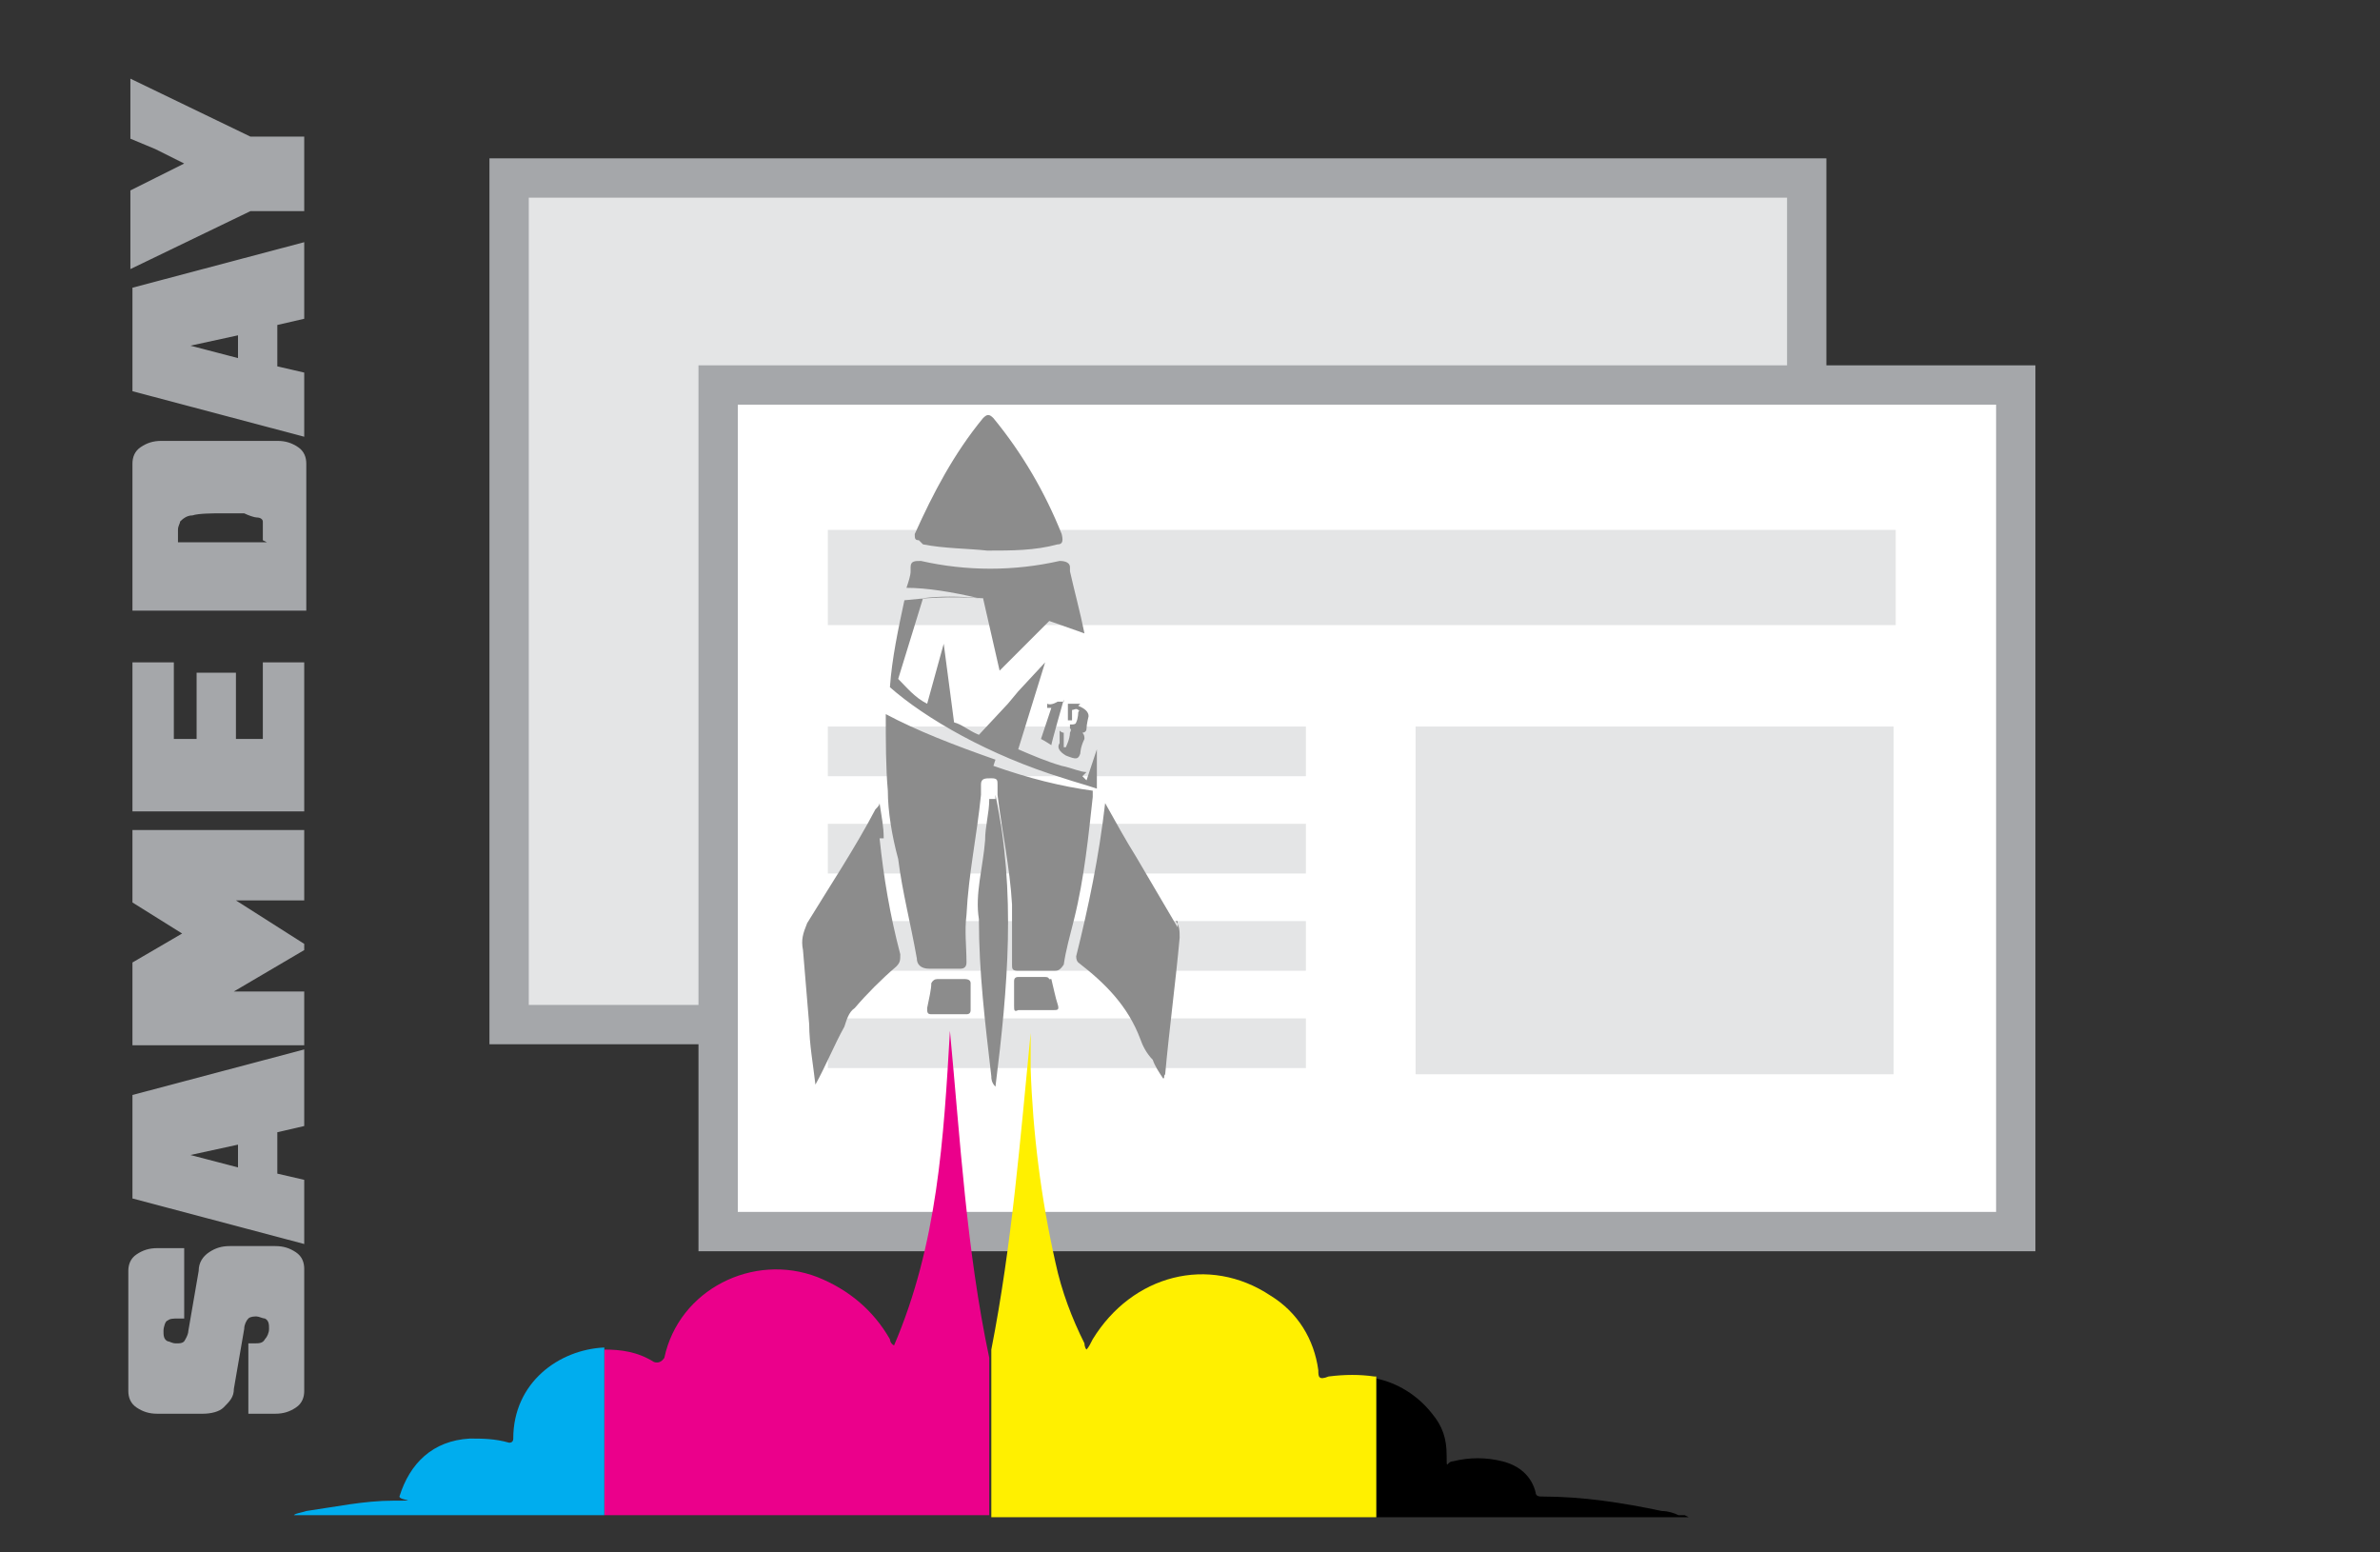
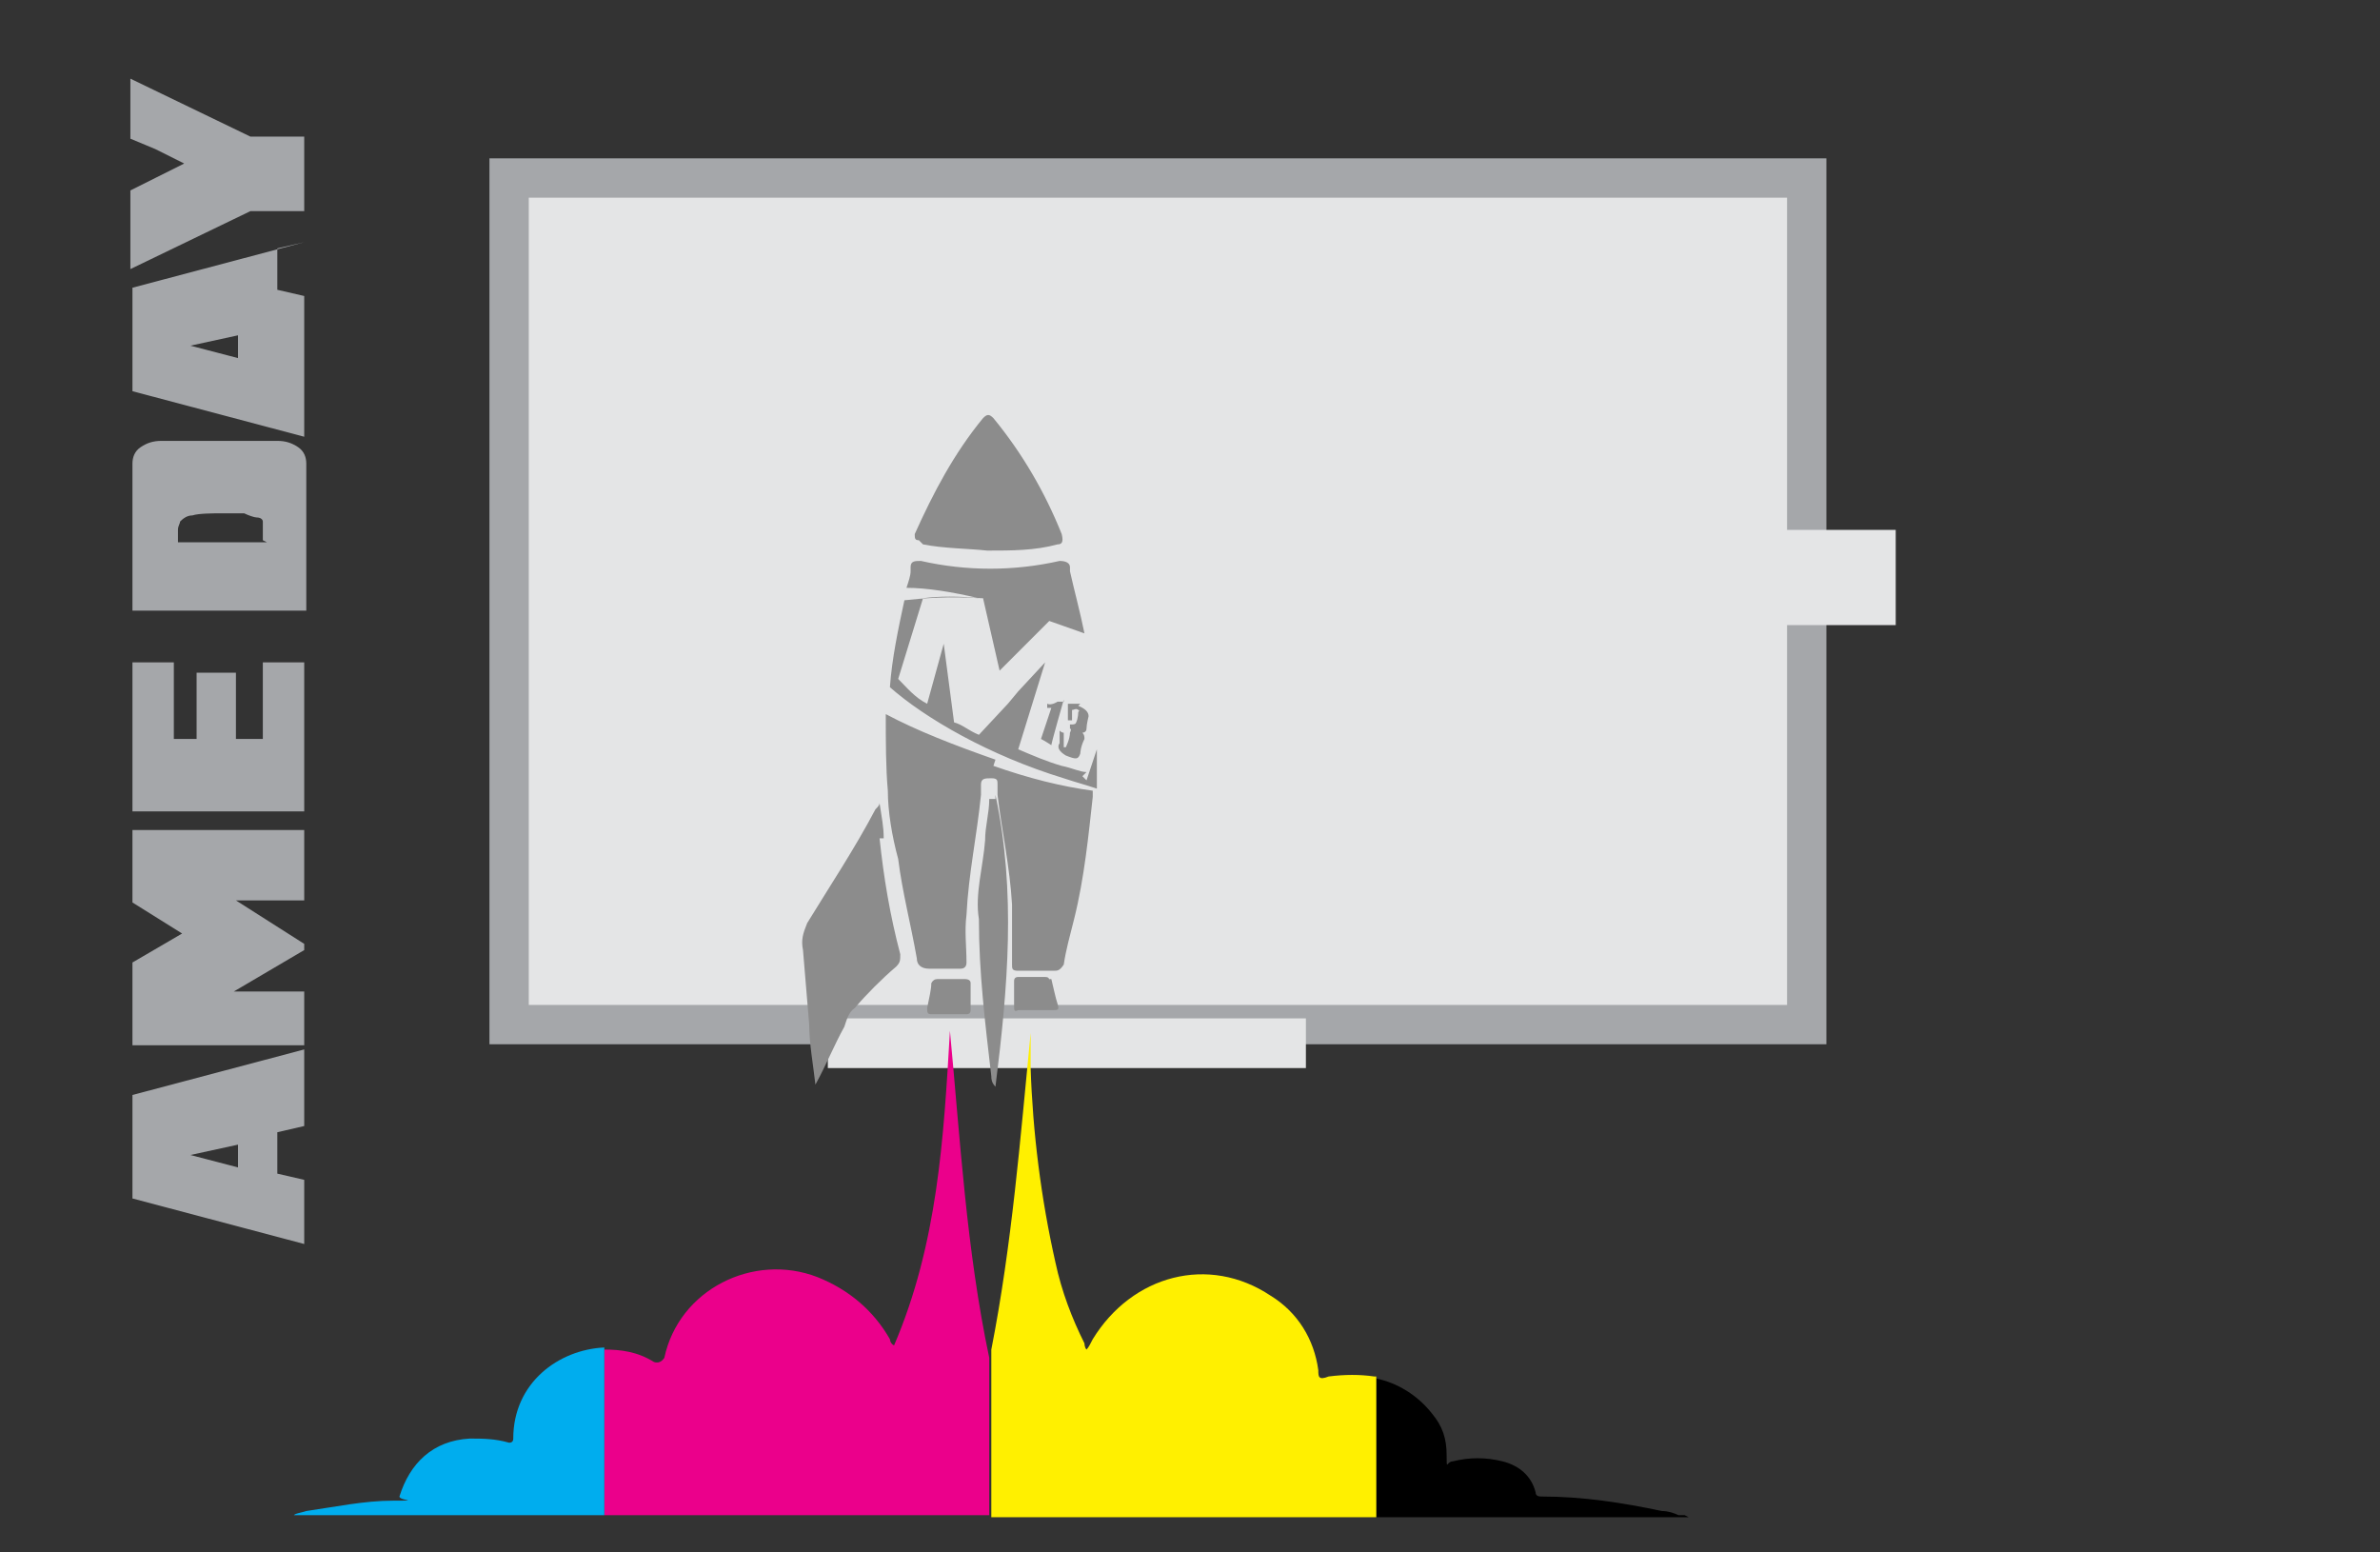
<svg xmlns="http://www.w3.org/2000/svg" id="Layer_1" version="1.1" viewBox="0 0 115 75">
  <rect x="0" y="0" width="115" height="75" fill="#333333" stroke="none" />
  <defs>
    <style>
      .st0, .st1 {
        fill: #e4e5e6;
      }

      .st0, .st2 {
        stroke: #a5a7aa;
        stroke-miterlimit: 3.2;
        stroke-width: 1.9px;
      }

      .st3 {
        fill: #00adee;
      }

      .st4 {
        fill: #fff000;
      }

      .st5 {
        fill: #a5a7aa;
      }

      .st6 {
        fill: #8c8c8c;
      }

      .st2 {
        fill: #fff;
      }

      .st7 {
        fill: #eb008b;
      }
    </style>
  </defs>
  <rect class="st0" x="24.6" y="8.6" width="62.7" height="40.9" />
-   <rect class="st2" x="34.7" y="18.6" width="62.7" height="40.9" />
  <rect class="st1" x="40" y="35.1" width="23.1" height="2.4" />
-   <rect class="st1" x="68.4" y="35.1" width="23.1" height="16.8" />
  <rect class="st1" x="40" y="25.6" width="51.6" height="4.6" />
  <rect class="st1" x="40" y="39.8" width="23.1" height="2.4" />
  <rect class="st1" x="40" y="44.5" width="23.1" height="2.4" />
  <rect class="st1" x="40" y="49.2" width="23.1" height="2.4" />
  <g>
    <g>
      <path d="M81.6,73.3h-15.1v-6.7h0c1,.2,2,.8,2.7,1.7.5.6.7,1.2.7,2s0,.3.3.3c.8-.2,1.6-.2,2.4,0s1.4.7,1.6,1.5c0,.2.2.2.3.2,2,0,3.9.3,5.8.7.3,0,.6.1.8.2h.3Z" />
      <path class="st4" d="M66.5,66.6v6.7h-18.6v-8.1c1-5.1,1.4-10.2,1.9-15.3v1.7c.1,3.1.5,6.3,1.2,9.4.3,1.4.8,2.7,1.4,3.9,0,0,0,.2.1.3.1-.1.2-.3.3-.5,1.9-3.1,5.6-4.1,8.6-2.1,1.3.8,2.1,2.1,2.3,3.6,0,.3,0,.5.5.3.8-.1,1.5-.1,2.2,0h.1Z" />
      <path class="st7" d="M47.8,65.5v7.7h-18.6v-8c.8,0,1.6.1,2.4.6q.3.1.5-.2c.7-3.3,4.3-5.1,7.4-3.9,1.5.6,2.7,1.6,3.5,3,0,0,0,.2.2.3,2.1-4.9,2.4-10,2.7-15.2.5,5.3.8,10.6,1.9,15.8h0Z" />
      <path class="st3" d="M29.2,65.2v8h-15c.1-.1.3-.1.6-.2,1.4-.2,2.8-.5,4.2-.5s.3,0,.3-.2c.5-1.6,1.6-2.7,3.4-2.8.6,0,1.2,0,1.9.2q.2,0,.2-.2c0-2.7,2.2-4.3,4.4-4.4h0Z" />
    </g>
    <g>
      <path class="st6" d="M51.4,33.9h-.3s-.3.2-.5.1v.2h.2l-.5,1.5h0c.2.1.5.3.5.3h0c0-.1.6-2.2.6-2.2ZM52.2,34h-.6v.8h.2v-.5c.1,0,.2-.1.3,0,0,0,.1,0,0,.1,0,0,0,.3-.1.5,0,0,0,.1-.2.1h-.1v.2h0s.1,0,0,.2c0,.3-.2.7-.2.7h-.1v-.7s-.1,0-.2-.1v.6q-.2.3.3.6c.5.2.6.2.7-.1,0,0,0-.3.2-.7,0-.1,0-.2-.1-.3h0s.2,0,.2-.2.1-.6.1-.6q0-.3-.5-.5h0ZM52.5,37.3c-.3,0-.7-.2-1.2-.3-.7-.2-1.4-.5-2.1-.8l1.3-4.2-1.3,1.4-.5.6h0l-1.4,1.5c-.5-.2-.8-.5-1.2-.6l-.5-3.8-.8,2.9c-.6-.3-1-.8-1.4-1.2l1.2-3.9c.8-.1,1.7-.1,2.8,0h.1l.8,3.5,2.4-2.4,1.7.6c-.2-1-.5-2.1-.7-3v-.2c0-.2-.2-.3-.5-.3-2.2.5-4.5.5-6.7,0-.3,0-.5,0-.5.3v.2c0,.2-.1.5-.2.8,1,0,2.2.2,3.5.5-1.4-.1-2.7,0-3.6.1-.3,1.4-.6,2.8-.7,4.2,1.7,1.5,4.8,3.3,8.4,4.4.6.2,1,.3,1.6.5v-1.9l-.5,1.5-.2-.2ZM48.1,36.7c-2-.7-3.8-1.4-5.3-2.2,0,1.3,0,2.6.1,3.7,0,1,.2,2.2.5,3.3.2,1.6.6,3.1.9,4.8,0,.3.2.5.6.5h1.5q.3,0,.3-.3c0-.8-.1-1.5,0-2.3.1-2,.5-3.8.7-5.8v-.5c0-.3.2-.3.5-.3.3,0,.3.1.3.3v.5c.2,1.7.6,3.5.7,5.3v2.9c0,.2,0,.3.3.3h1.7c.2,0,.3,0,.5-.3.1-.7.3-1.4.5-2.2.5-2,.7-4.1.9-5.9v-.3c-1.5-.2-3.1-.6-4.8-1.2h0Z" />
-       <path class="st6" d="M56.9,44.8c-.7-1.2-1.3-2.2-2-3.4-.5-.8-1-1.7-1.5-2.6-.3,2.6-.8,5-1.4,7.4q0,.2.1.3c1.3,1,2.4,2.1,3,3.7.1.3.3.7.6,1,.1.3.3.6.5.9.1,0,0-.1.1-.2.2-2.2.5-4.4.7-6.6,0-.3,0-.6-.2-.8h.1Z" />
      <path class="st6" d="M42.7,40.5c0-.6-.1-1-.2-1.7,0,.1-.1.2-.2.3-1,1.9-2.2,3.7-3.3,5.5-.2.5-.3.8-.2,1.3.1,1.2.2,2.4.3,3.6,0,.9.2,2,.3,2.9h0c.5-.9.9-1.9,1.4-2.8.1-.3.2-.7.5-.9.6-.7,1.3-1.4,2-2,.2-.2.2-.3.2-.6-.5-1.9-.8-3.7-1-5.6h.2Z" />
      <path class="st6" d="M44.6,26.3c1,.2,2.2.2,3.1.3,1.2,0,2.3,0,3.4-.3.2,0,.3-.1.2-.5-.8-2-1.9-3.9-3.3-5.6-.2-.2-.3-.2-.5,0-1.4,1.7-2.4,3.6-3.3,5.6,0,.2,0,.3.2.3h0Z" />
      <path class="st6" d="M47.8,38.6c0,.7-.2,1.3-.2,2-.1,1.3-.5,2.6-.3,3.8,0,2.6.3,5,.6,7.6,0,.1,0,.3.2.5.6-4.8,1-9.4,0-14.1v.2h-.2Z" />
      <path class="st6" d="M46.9,47.5q0-.2-.3-.2h-1.3q-.2,0-.3.2c0,.3-.1.7-.2,1.2,0,.2,0,.3.2.3h1.7q.2,0,.2-.2v-1.2h0Z" />
      <path class="st6" d="M50.7,47.4c0-.1,0-.2-.2-.2h-1.3q-.2,0-.2.2v1.2c0,.2,0,.3.2.2h1.7c.2,0,.3,0,.2-.3-.1-.3-.2-.8-.3-1.2h-.1Z" />
    </g>
  </g>
  <g>
-     <path class="st5" d="M14.7,67.2c0,.3-.1.6-.4.8-.3.2-.6.3-1,.3h-1.3v-3.4h.3c.2,0,.4,0,.5-.2.1-.1.2-.3.2-.5s0-.4-.2-.5c-.1,0-.3-.1-.4-.1s-.3,0-.4.1-.2.3-.2.5l-.5,2.9c0,.4-.2.6-.5.9-.2.2-.6.3-1,.3h-2.2c-.4,0-.7-.1-1-.3-.3-.2-.4-.5-.4-.8v-5.8c0-.3.1-.6.4-.8.3-.2.6-.3,1-.3h1.3v3.4h-.3c-.2,0-.4,0-.5.1-.1,0-.2.3-.2.5s0,.4.2.5c.1,0,.2.1.4.1s.3,0,.4-.1c0,0,.2-.3.2-.5l.5-2.9c0-.4.2-.7.5-.9.3-.2.6-.3,1-.3h2.2c.4,0,.7.1,1,.3.3.2.4.5.4.8v5.8Z" />
    <path class="st5" d="M14.7,60.1l-8.3-2.2v-5l8.3-2.2v3.7l-1.3.3v2l1.3.3v2.9ZM11.5,56.5v-1.2l-2.3.5h0c0,0,2.3.6,2.3.6Z" />
    <path class="st5" d="M14.7,50.5H6.4v-4l2.4-1.4h0c0,0-2.4-1.5-2.4-1.5v-3.5h8.3v3.4h-3.3c0,0,3.3,2.1,3.3,2.1v.3l-3.4,2h0c0,0,1.7,0,1.7,0h1.7v2.7Z" />
    <path class="st5" d="M14.7,39.2H6.4v-7.2h2v3.7h1.1v-3.2h1.9v3.2h1.3v-3.7h2v7.2Z" />
    <path class="st5" d="M14.7,29.5H6.4v-7.1c0-.3.1-.6.4-.8.3-.2.6-.3,1-.3h5.6c.4,0,.7.1,1,.3.3.2.4.5.4.8v7.1ZM12.7,26.1v-.6c0-.1,0-.2,0-.3s-.1-.2-.3-.2c-.1,0-.4-.1-.6-.2-.3,0-.7,0-1.1,0s-1.1,0-1.4.1c-.3,0-.5.2-.6.3,0,.1-.1.2-.1.4v.6h4.3Z" />
-     <path class="st5" d="M14.7,21.1l-8.3-2.2v-5l8.3-2.2v3.7l-1.3.3v2l1.3.3v2.9ZM11.5,17.4v-1.2l-2.3.5h0c0,0,2.3.6,2.3.6Z" />
+     <path class="st5" d="M14.7,21.1l-8.3-2.2v-5l8.3-2.2l-1.3.3v2l1.3.3v2.9ZM11.5,17.4v-1.2l-2.3.5h0c0,0,2.3.6,2.3.6Z" />
    <path class="st5" d="M14.7,10.2h-2.6l-5.8,2.8v-3.8l1.2-.6,1.4-.7h0c0,0-1.4-.7-1.4-.7l-1.2-.5v-2.9l5.8,2.8h2.6v3.5Z" />
  </g>
</svg>